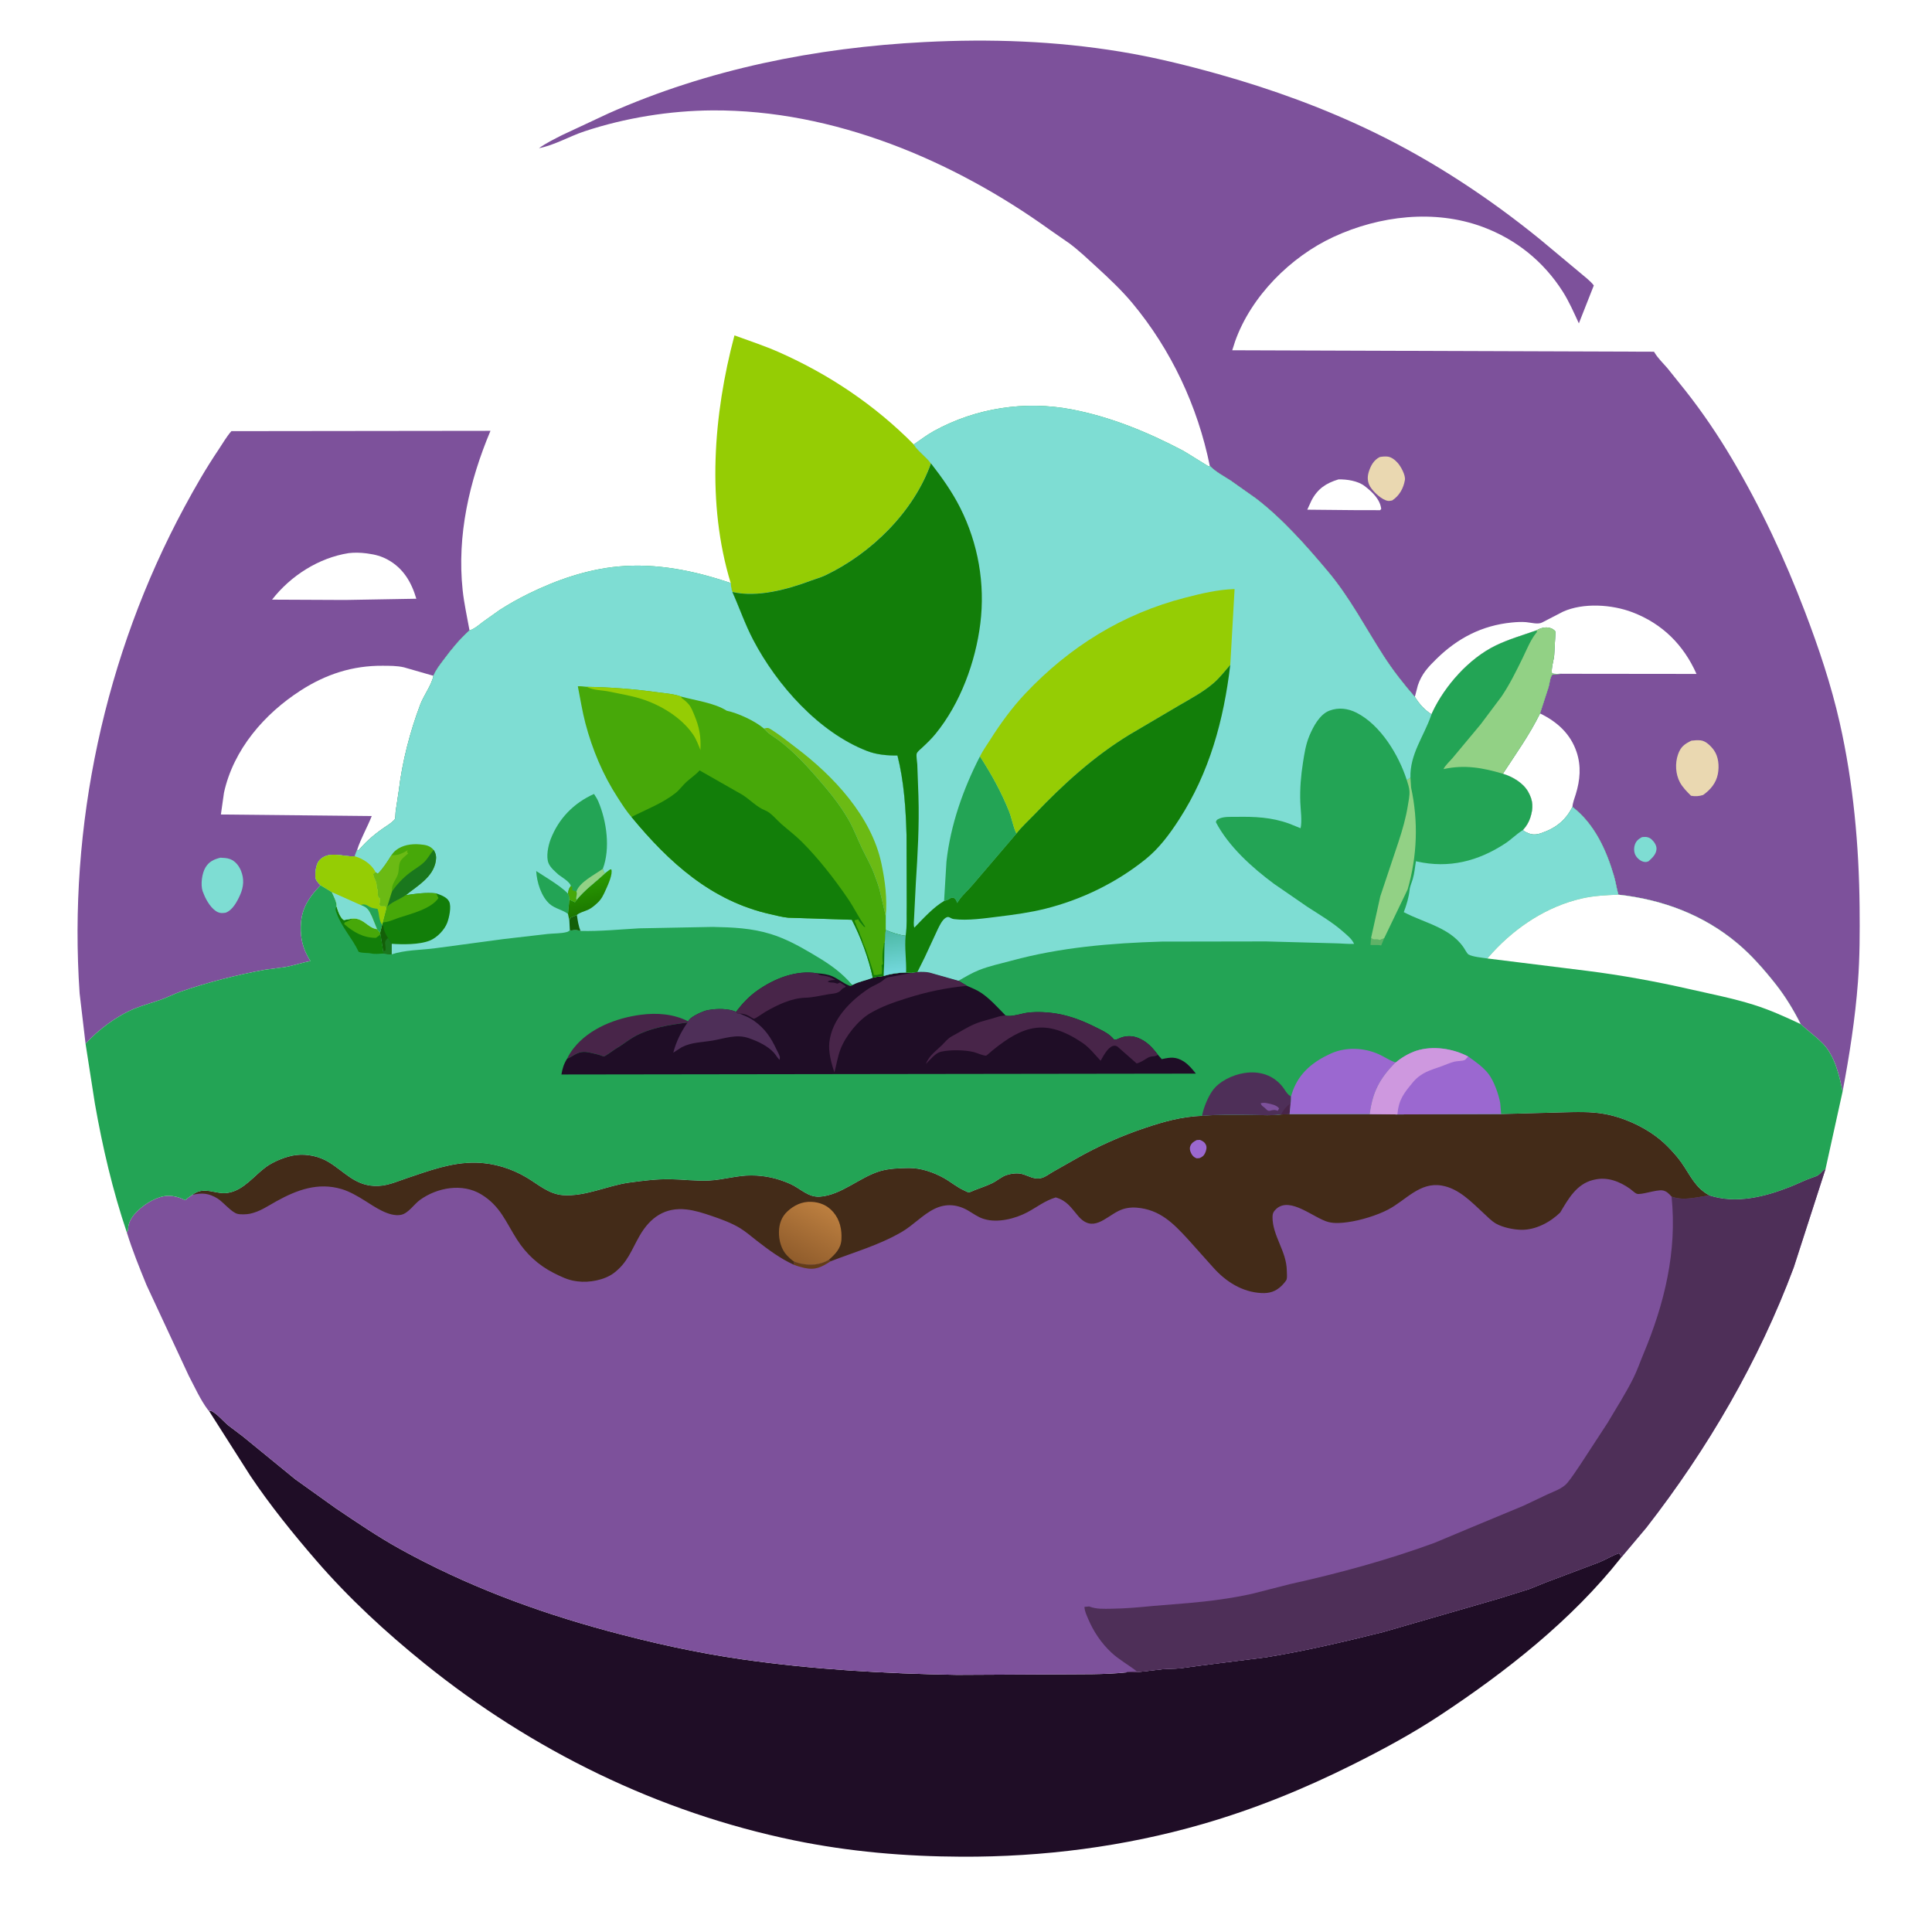
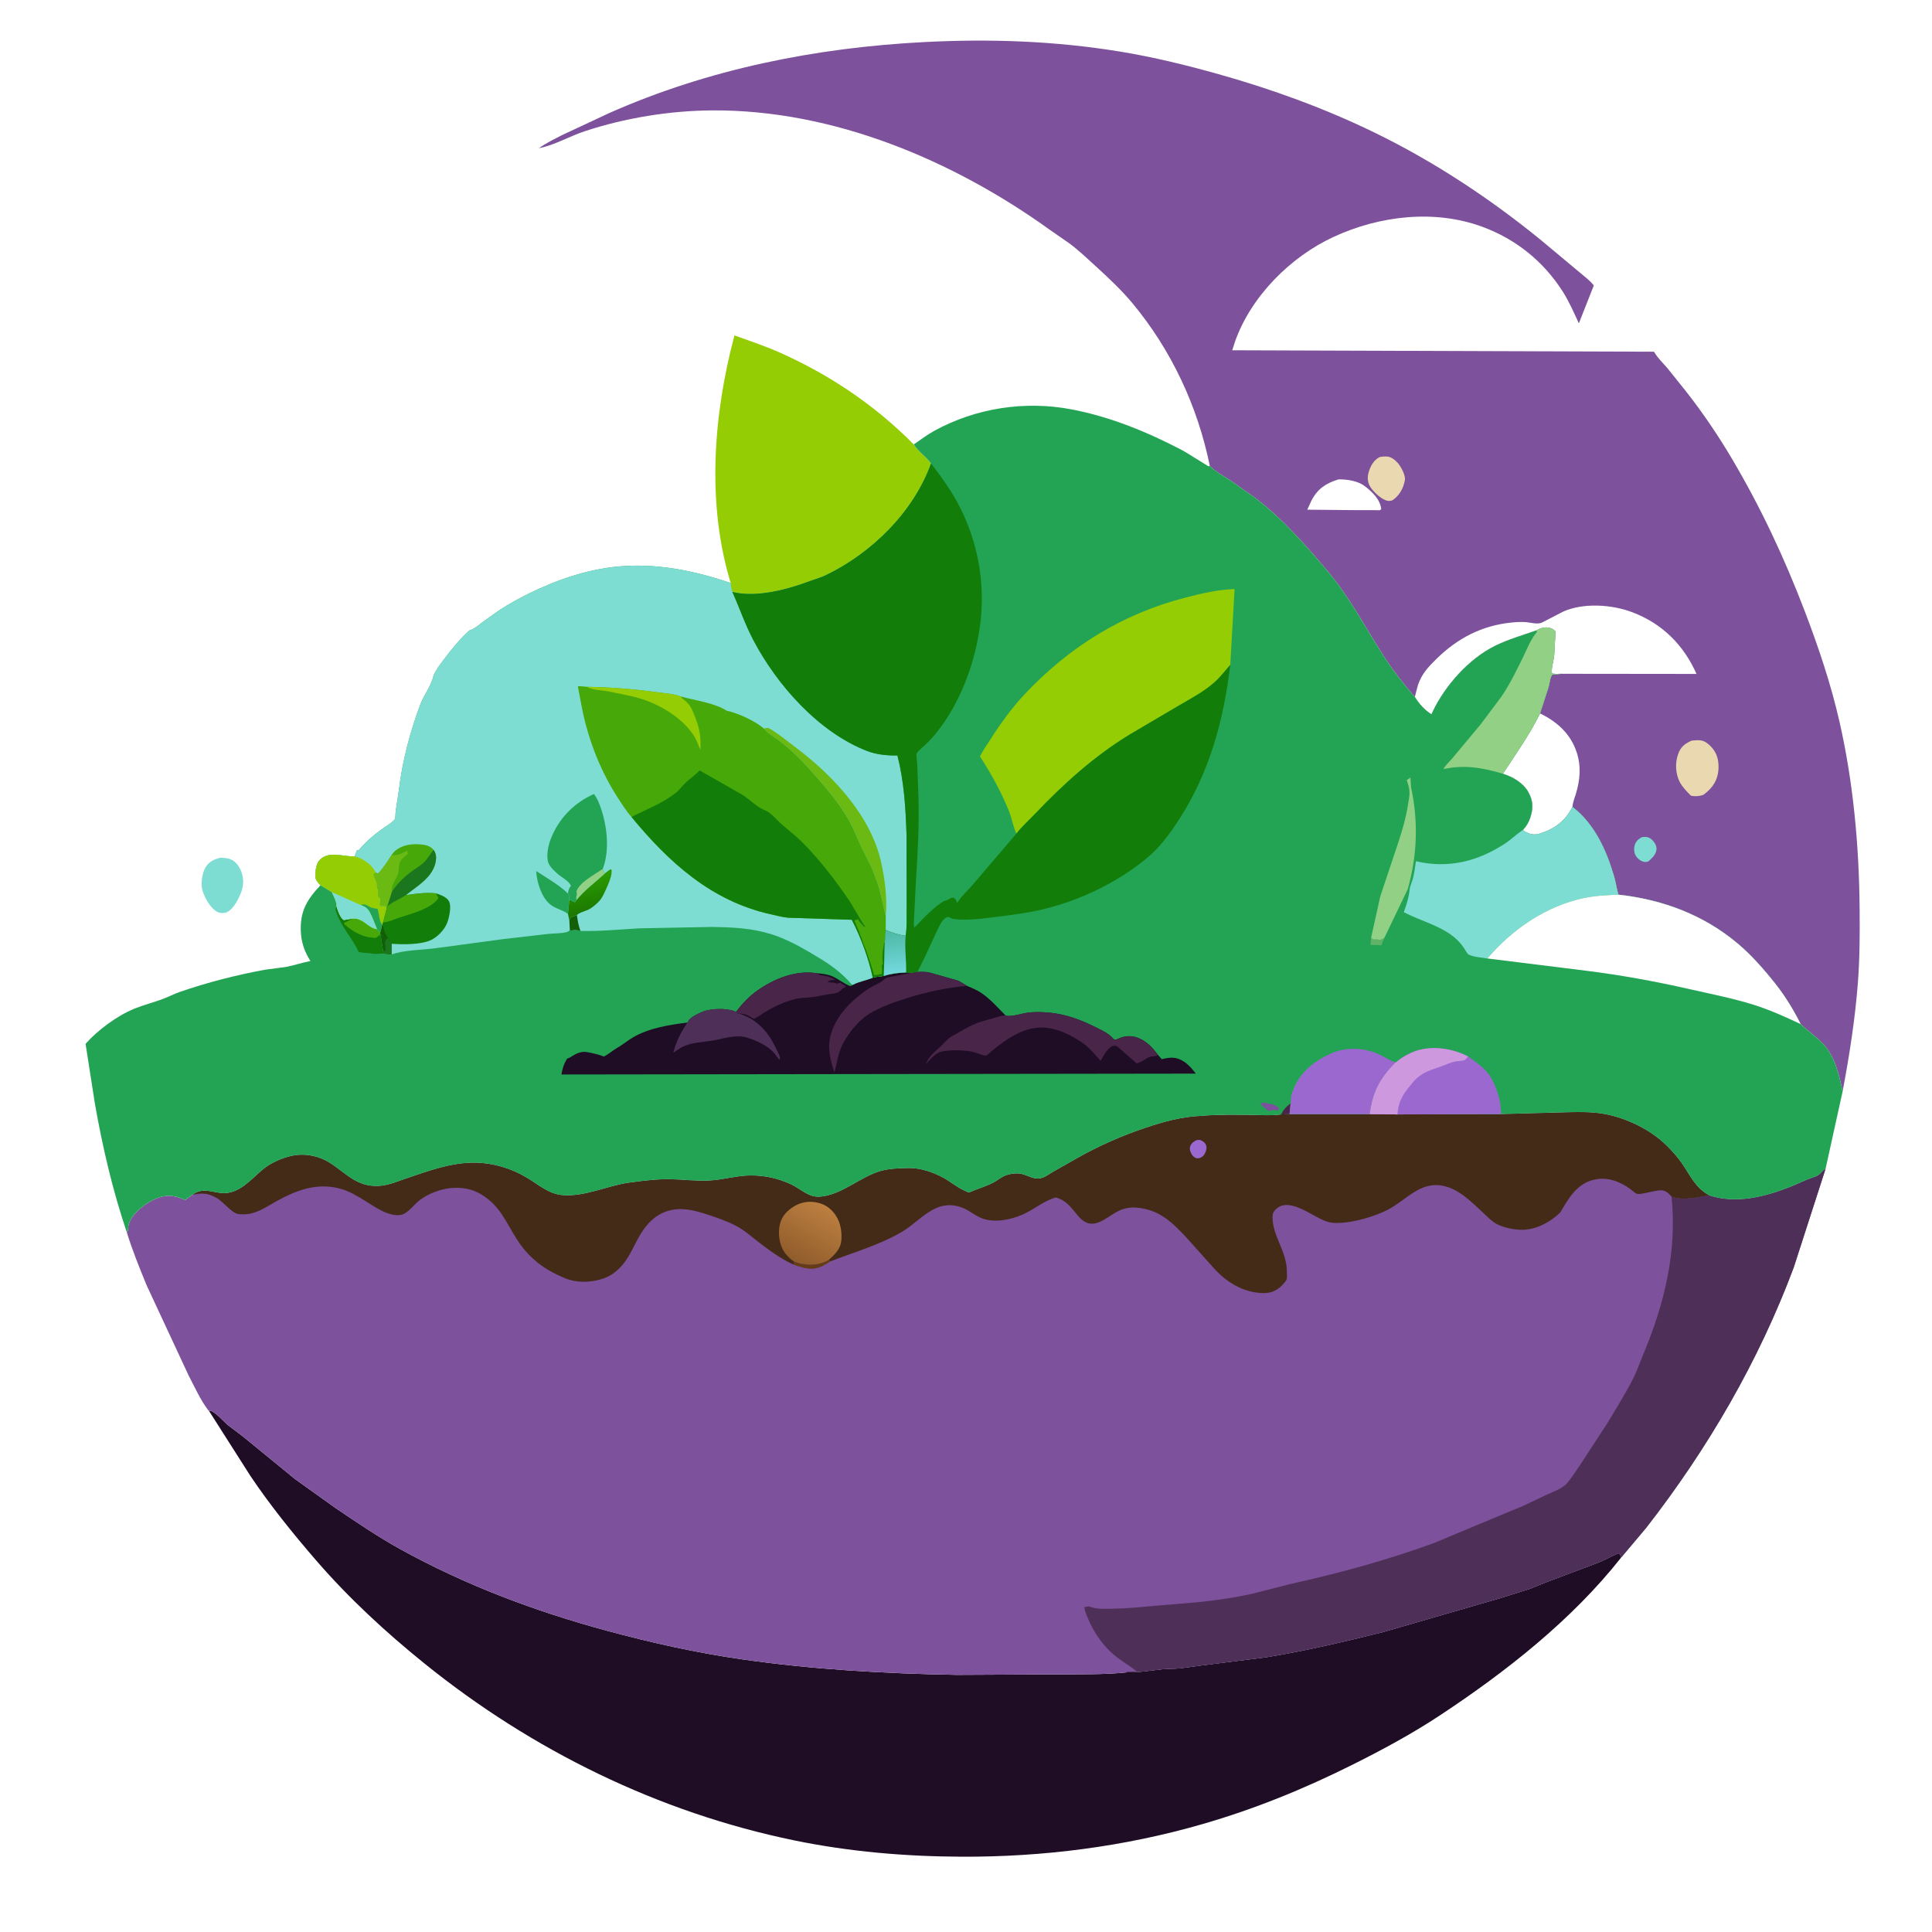
<svg xmlns="http://www.w3.org/2000/svg" width="512" height="512">
  <rect width="100%" height="100%" fill="#333333" stroke="none" />
  <path fill="white" transform="scale(0.5 0.5)" d="M-0 -0L1024 0L1024 1024L-0 1024L0 -0Z" />
  <path fill="#95CD04" transform="scale(0.5 0.5)" d="M387.281 309.015C374.435 266.883 378.096 219.777 389.278 177.764C397.203 180.675 405.107 183.234 412.851 186.664C439.582 198.502 463.77 214.765 484.312 235.559C486.616 239.302 490.751 241.965 493.442 245.618C484.265 271.365 461.82 293.302 437.5 304.935C435.014 306.124 432.351 306.809 429.784 307.776C417.591 312.37 401.217 316.884 388.171 313.74C387.497 312.297 387.465 310.583 387.281 309.015Z" />
-   <path fill="#7D519B" transform="scale(0.5 0.5)" d="M45.353 553.23L42.2 526.5C36.107 437.664 55.457 347.27 97.669 268.887C103.348 258.341 109.125 248.276 115.827 238.335C118.076 234.998 119.97 231.558 122.642 228.512L259.959 228.348C248.743 255.027 242.137 283.724 245.213 312.768C245.965 319.871 247.595 327.067 248.852 334.108C243.619 338.853 239.465 343.892 235.274 349.541C233.268 352.244 230.978 355.041 229.747 358.194C228.725 363.191 224.615 368.528 222.758 373.433C217.344 387.734 213.204 403.72 211.399 418.891L209.693 430.213C209.566 431.183 209.668 433.375 209.307 434.094C208.849 435.006 206.567 436.689 205.663 437.285C199.419 441.406 194.936 445.011 190.008 450.739L189.28 450.478C188.843 451.585 188.333 452.691 188.056 453.849L187.283 453.881C181.447 454.055 174.255 450.785 169.36 455.9C167.54 457.804 167.082 461.934 167.137 464.5C167.18 466.465 168.571 467.885 169.879 469.199C162.827 476.647 159.073 482.721 159.422 493.417C159.614 499.293 161.373 504.473 164.538 509.357C160.052 510.221 155.713 511.755 151.25 512.551L140.604 513.949C125.503 516.696 109.853 520.708 95.354 525.718C92.216 526.802 89.303 528.366 86.197 529.517C81.248 531.351 76.082 532.637 71.198 534.627C62.158 538.31 51.8 545.947 45.353 553.23Z" />
  <path fill="#7EDDD3" transform="scale(0.5 0.5)" d="M116.825 454.593C118.491 454.671 120.372 454.734 121.944 455.334C124.713 456.391 126.636 458.846 127.728 461.525C129.474 465.81 129.165 470.005 127.311 474.206C125.769 477.702 123.363 482.362 119.611 483.75C118.158 483.958 116.892 484.108 115.5 483.483C112.188 481.995 109.462 477.46 108.156 474.24L107.866 473.503L107.37 472.262C106.258 468.785 107.041 462.91 108.875 459.818C110.759 456.64 113.379 455.463 116.825 454.593Z" />
  <path fill="white" transform="scale(0.5 0.5)" d="M184.83 293.161C187.772 292.808 191.168 292.891 194.104 293.275L195 293.401C198.81 293.916 202.085 294.761 205.481 296.623C213.726 301.146 218.092 308.558 220.661 317.343L182.908 318L144.198 317.823C154.014 305.192 168.916 295.655 184.83 293.161Z" />
  <path fill="white" transform="scale(0.5 0.5)" d="M189.28 450.478C191.364 444.11 194.607 438.684 197.028 432.519L117.075 431.7L118.711 420.176C123.72 397.235 140.14 378.296 159.521 365.865C172.812 357.34 186.876 352.752 202.798 352.866C206.506 352.892 210.402 352.846 214.026 353.677L229.747 358.194C228.725 363.191 224.615 368.528 222.758 373.433C217.344 387.734 213.204 403.72 211.399 418.891L209.693 430.213C209.566 431.183 209.668 433.375 209.307 434.094C208.849 435.006 206.567 436.689 205.663 437.285C199.419 441.406 194.936 445.011 190.008 450.739L189.28 450.478Z" />
  <path fill="#1F0D26" transform="scale(0.5 0.5)" d="M110.666 747.642C111.132 747.725 111.635 747.691 112.065 747.889C115.029 749.258 118.425 753.366 121 755.486L128.692 761.307L156.5 784.033L177.775 799.241C188.965 806.786 200.177 814.438 212 820.981C246.814 840.247 283.468 853.976 321.776 864.345C345.289 870.71 369.369 876.056 393.5 879.511C431.059 884.889 469.237 887.06 507.136 887.716L560.627 887.449C572.713 887.305 585.138 887.686 597.156 886.374C603.818 886.487 609.524 885.419 616.073 884.731C619.182 884.405 622.333 884.534 625.453 884.251L637.003 882.688L670.859 878.42C691.811 875.042 712.429 870.14 733 865.036L794.318 847.299L810.57 842.217L818.901 838.841L847.5 828.059C851.064 826.618 854.399 824.532 858 823.255L858.745 823.75L859.13 825.672C833.073 858.689 798.078 886.151 763.155 909.203C748.413 918.935 732.792 927.362 717.007 935.252C691.222 948.14 664.959 958.843 637.23 966.843C595.796 978.798 552.811 984.258 509.75 984.091C479.926 983.975 450.136 981.458 420.895 975.427C348.983 960.594 282.068 927.76 225.051 881.75C204.444 865.122 184.926 847.12 167.586 827.068C155.333 812.899 143.047 797.697 132.621 782.114L110.666 747.642Z" />
  <path fill="#7D519B" transform="scale(0.5 0.5)" d="M641.224 246.923C634.783 215.319 620.795 185.396 600.11 160.582C594.506 153.86 587.845 147.595 581.403 141.688C576.762 137.432 571.945 132.863 566.914 129.079L556.514 121.859C505.149 84.903 441.72 58.158 377.687 58.512C355.045 58.637 331.253 62.476 309.773 69.608C301.735 72.278 293.947 76.934 285.653 78.547C289.501 75.779 293.793 73.723 298 71.565L322.697 60.017C375.472 36.585 432.425 25.254 489.897 22.298C524.935 20.496 559.183 21.694 593.847 27.375C611.42 30.254 628.729 34.512 645.843 39.309C674.128 47.236 702.18 57.438 728.614 70.308C759.918 85.55 789.414 105.018 816.384 126.962L836.927 144.104C839.467 146.335 842.728 148.62 844.752 151.293L836.83 171.39C834.207 165.717 831.643 159.809 828.285 154.53C818.125 138.564 803.515 126.821 785.866 120.272C760.384 110.816 731.136 114.314 706.809 125.568C683.999 136.12 663.085 157.062 654.616 180.96L653.969 183L653.11 185.648L876.662 186.414L876.944 186.895C878.838 189.992 881.462 192.449 883.809 195.19L893.368 207.117C902.347 218.498 910.66 230.783 918.041 243.268C933.419 269.275 945.865 295.962 956.631 324.149C963.973 343.371 970.558 363.003 975.101 383.106C982.303 414.975 985.33 448.243 985.627 480.856C985.748 494.099 985.746 507.254 984.75 520.478C983.293 539.829 980.223 559.479 976.608 578.543C974.946 570.084 972.392 559.546 966.22 553.186C962.633 549.49 958.194 546.327 954.393 542.806C950.656 535.34 946.15 527.952 940.957 521.401C934.985 513.87 928.323 506.247 920.955 500.058C902.78 484.792 881.109 476.78 857.767 474.192C856.851 470.963 856.393 467.617 855.446 464.37C851.418 450.56 845.077 436.613 833.434 427.693C829.758 434.969 824.428 439.064 816.689 441.659C813.705 442.66 811.664 442.544 808.808 441.058C807.766 440.516 808.073 440.688 807.148 439.977C808.963 438.04 810.322 435.795 811.125 433.266C812.733 428.199 812.636 424.456 810.006 419.737C807.325 414.927 801.718 411.692 796.557 410.095C803.409 399.573 810.701 389.438 816.242 378.128L820.773 364.143C821.358 362.098 821.484 359.215 822.75 357.562L827.729 357.119C826.04 357.146 824.213 357.312 822.56 356.964C822.095 354.114 823.427 350.357 823.737 347.437L824.447 334.75C823.558 333.652 822.613 333.107 821.25 332.764C818.791 332.145 816.277 333.026 814.12 334.191C806.956 336.684 799.373 338.895 792.559 342.23C778.549 349.085 765.846 363.417 759.225 377.426L758.72 378.601C754.938 376.201 752.254 373.147 749.894 369.388C743.86 362.475 738.273 355.32 733.295 347.602C723.696 332.718 715.437 316.747 704.014 303.129C692.576 289.494 679.773 274.978 665.623 264.151L652.249 254.702C648.649 252.376 644.645 250.297 641.573 247.276L641.224 246.923Z" />
  <path fill="#7EDDD3" transform="scale(0.5 0.5)" d="M870.158 443.75L870.659 443.644C872.544 443.447 873.992 443.663 875.437 444.955C876.766 446.142 878.086 448.153 877.984 450C877.829 452.834 875.695 454.726 873.75 456.504C873.025 456.804 872.563 456.924 871.75 456.851C869.869 456.68 868.136 455.259 867.121 453.75C866.072 452.191 865.897 449.914 866.386 448.132C866.998 445.899 868.22 444.844 870.158 443.75Z" />
  <path fill="#EAD8B1" transform="scale(0.5 0.5)" d="M731.265 242.25C732.546 241.985 733.943 241.894 735.25 241.984C737.436 242.135 739.487 243.847 740.874 245.413C742.466 247.209 745.059 251.892 744.626 254.421C743.864 258.861 741.68 262.762 737.883 265.25C737.271 265.354 736.39 265.563 735.75 265.488C732.507 265.106 727.883 260.672 726.25 257.991C724.779 255.575 724.623 252.907 725.435 250.232C726.445 246.909 728.098 243.852 731.265 242.25Z" />
  <path fill="white" transform="scale(0.5 0.5)" d="M709.389 254.099C713.806 253.976 719.656 254.852 723.25 257.592C727.186 260.592 731.503 264.626 732.074 269.75L731.5 270.41L717.074 270.376L692.886 270.143L695.126 265.25C698.425 259.001 702.783 256.124 709.389 254.099Z" />
  <path fill="#EAD8B1" transform="scale(0.5 0.5)" d="M896.503 392.563C898.119 392.367 899.777 392.245 901.402 392.411C904.124 392.688 906.903 395.491 908.408 397.61C910.889 401.101 911.299 406.105 910.5 410.25C909.578 415.038 906.553 418.629 902.683 421.359C900.557 422.043 898.431 422.197 896.25 421.755C894.126 419.605 891.858 417.37 890.411 414.692C888.042 410.306 887.75 404.561 889.374 399.891C890.784 395.837 892.771 394.358 896.503 392.563Z" />
  <path fill="white" transform="scale(0.5 0.5)" d="M816.242 378.128C825.25 382.511 832.374 388.835 835.643 398.625C838.141 406.109 837.469 413.534 835.198 420.922C834.534 423.084 833.561 425.426 833.434 427.693C829.758 434.969 824.428 439.064 816.689 441.659C813.705 442.66 811.664 442.544 808.808 441.058C807.766 440.516 808.073 440.688 807.148 439.977C808.963 438.04 810.322 435.795 811.125 433.266C812.733 428.199 812.636 424.456 810.006 419.737C807.325 414.927 801.718 411.692 796.557 410.095C803.409 399.573 810.701 389.438 816.242 378.128Z" />
  <path fill="white" transform="scale(0.5 0.5)" d="M749.894 369.388L751.493 363.25C753.523 357.177 756.922 353.585 761.347 349.241C772.547 338.243 785.489 331.482 801.313 329.94C803.845 329.694 806.328 329.542 808.866 329.755C811.277 329.957 815.215 331.105 817.376 329.92L828.414 324.214C839.154 319.361 854.345 320.359 865.25 324.53C881.091 330.589 892.318 341.774 899.181 357.196L827.729 357.119C826.04 357.146 824.213 357.312 822.56 356.964C822.095 354.114 823.427 350.357 823.737 347.437L824.447 334.75C823.558 333.652 822.613 333.107 821.25 332.764C818.791 332.145 816.277 333.026 814.12 334.191C806.956 336.684 799.373 338.895 792.559 342.23C778.549 349.085 765.846 363.417 759.225 377.426L758.72 378.601C754.938 376.201 752.254 373.147 749.894 369.388Z" />
  <path fill="#7D519B" transform="scale(0.5 0.5)" d="M795.629 590.475L827.486 589.603C835.19 589.404 843.398 589.068 850.984 590.535C862.301 592.722 874.884 598.821 883.1 606.929C885.941 609.733 888.841 612.871 891.143 616.14C895.87 622.853 898.342 629.46 906.001 633.604C920.326 638.251 935.515 634.326 949 628.994C953.044 627.396 956.858 625.399 961 624.018C962.75 623.435 963.71 623.109 965.021 621.731C965.671 621.047 966.199 620.405 967.002 619.891L967.578 619.538L950.72 671.759C932.134 721.503 905.157 767.839 872.564 809.715L859.13 825.672L858.745 823.75L858 823.255C854.399 824.532 851.064 826.618 847.5 828.059L818.901 838.841L810.57 842.217L794.318 847.299L733 865.036C712.429 870.14 691.811 875.042 670.859 878.42L637.003 882.688L625.453 884.251C622.333 884.534 619.182 884.405 616.073 884.731C609.524 885.419 603.818 886.487 597.156 886.374C585.138 887.686 572.713 887.305 560.627 887.449L507.136 887.716C469.237 887.06 431.059 884.889 393.5 879.511C369.369 876.056 345.289 870.71 321.776 864.345C283.468 853.976 246.814 840.247 212 820.981C200.177 814.438 188.965 806.786 177.775 799.241L156.5 784.033L128.692 761.307L121 755.486C118.425 753.366 115.029 749.258 112.065 747.889C111.635 747.691 111.132 747.725 110.666 747.642L110.424 747.532C106.248 742.059 103.23 735.214 100.013 729.113L77.676 681.148C73.867 671.829 70.181 662.796 67.21 653.166C67.621 652.668 67.803 652.342 67.865 651.69L67.967 650.433C68.485 645.962 72.012 642.368 75.363 639.697C79.529 636.375 85.574 633.198 91.028 633.893L91.75 633.997C94.144 634.324 96.047 635.142 98.224 636.124C99.341 634.998 100.657 634.201 101.965 633.314C108.349 628.352 114.361 633.408 120.949 632.227L121.5 632.111C129.42 630.537 134.778 623.08 141.016 618.53C145.09 615.557 151.927 612.792 157.026 612.202C162.822 611.532 169.243 612.906 174.255 615.97C182.538 621.033 187.847 628.044 198.25 628.578C204.664 628.908 209.462 626.562 215.36 624.579C227.456 620.51 239.389 615.98 252.298 616.255C261.787 616.457 271.128 619.334 279.277 624.213C285.335 627.84 290.921 632.935 298.344 633.469C310.232 634.323 321.918 628.39 333.602 626.804C340.804 625.826 348.041 624.897 355.318 625.015C362.171 625.126 369.096 626.071 375.938 625.71C383.498 625.312 390.702 622.984 398.193 623.014C405.543 623.043 412.195 624.544 418.885 627.532C424.273 629.938 428.341 634.757 434.65 634.271C445.997 633.398 455.66 623.97 466.431 620.74C471.06 619.352 476.837 619.147 481.671 619.089C487.978 619.013 494.699 621.308 500.184 624.356C503.945 626.445 507.183 629.28 511.147 631.037C511.574 631.227 513.049 632.004 513.434 632.003C514.074 632.002 515.913 631.075 516.595 630.817C519.704 629.641 523.018 628.527 526 627.068C528.537 625.826 530.829 623.681 533.513 622.814C535.885 622.047 539.233 621.613 541.678 622.264C545.361 623.246 548.104 625.436 552.143 624.348C554.178 623.8 556.209 622.171 558.052 621.123L570.602 614.013C582.002 607.525 594.349 602.042 606.767 597.881C617.243 594.37 625.972 591.941 637.102 591.406C646.08 590.646 655.227 590.868 664.231 590.957C669.093 591.005 674.176 591.375 678.994 590.691L683.494 590.501L725.981 590.507L740.676 590.669L795.629 590.475Z" />
  <path fill="#643D18" transform="scale(0.5 0.5)" d="M420.901 668.669L421.414 668.849L422.241 669.115L423.922 669.629C429.213 670.845 434.707 670.563 439.381 667.667L440.212 668.524C435.362 671.648 432.173 673.341 426.283 672.02C424.384 671.593 422.436 671.04 420.639 670.294L420.901 668.669Z" />
  <path fill="#4E2F58" transform="scale(0.5 0.5)" d="M967.578 619.538L950.72 671.759C932.134 721.503 905.157 767.839 872.564 809.715L859.13 825.672L858.745 823.75L858 823.255C854.399 824.532 851.064 826.618 847.5 828.059L818.901 838.841L810.57 842.217L794.318 847.299L733 865.036C712.429 870.14 691.811 875.042 670.859 878.42L637.003 882.688L625.453 884.251C622.333 884.534 619.182 884.405 616.073 884.731C609.524 885.419 603.818 886.487 597.156 886.374L597.413 886.079L602.488 885.796C598.131 882.435 593.056 879.63 589.053 875.897C583.708 870.911 579.574 864.75 576.74 858.03C575.881 855.991 574.856 853.915 574.781 851.677L577.281 851.456C581.065 852.961 585.091 852.705 589.086 852.657C596.767 852.564 603.991 851.888 611.613 851.147L629.631 849.68C640.789 848.73 652.64 847.191 663.574 844.752L683.75 839.604C709.653 833.864 735.312 826.899 760.251 817.766L781.091 809.041L807.5 798.069L820.04 792.112C823.602 790.467 828.236 788.976 830.77 785.906C833.267 782.882 835.331 779.542 837.572 776.331L852.131 754.023C856.708 746.216 861.677 738.547 865.714 730.428C867.77 726.293 869.225 721.994 871.003 717.75C882.173 691.076 888.963 663.345 885.957 634.228C892.477 636.622 899.275 634.447 906.001 633.604C920.326 638.251 935.515 634.326 949 628.994C953.044 627.396 956.858 625.399 961 624.018C962.75 623.435 963.71 623.109 965.021 621.731C965.671 621.047 966.199 620.405 967.002 619.891L967.578 619.538Z" />
  <path fill="#432B18" transform="scale(0.5 0.5)" d="M795.629 590.475L827.486 589.603C835.19 589.404 843.398 589.068 850.984 590.535C862.301 592.722 874.884 598.821 883.1 606.929C885.941 609.733 888.841 612.871 891.143 616.14C895.87 622.853 898.342 629.46 906.001 633.604C899.275 634.447 892.477 636.622 885.957 634.228C884.635 632.689 883.183 631.195 881.062 630.928C877.681 630.503 869.645 633.524 867.479 632.698C866.482 632.318 864.918 630.767 863.981 630.105C858.44 626.189 851.922 623.625 845.063 625.25L844.347 625.415C835.586 627.571 831.194 635.502 826.948 642.647C821.649 647.831 813.853 651.973 806.25 651.818C802.105 651.733 796.568 650.581 793.012 648.594C790.52 647.202 788.349 644.869 786.26 642.945C779.831 637.025 773.206 629.93 764.166 628.376C752.487 626.368 745.125 636.169 735.791 641.063C729.788 644.212 721.165 646.821 714.408 647.758C711.136 648.213 707.475 648.531 704.25 647.745C696.557 645.869 683.856 633.876 676.395 640.792C675.022 642.064 674.462 643.146 674.457 645.039C674.429 655.072 681.892 663.091 682.035 673.439C682.053 674.69 682.274 676.843 681.972 678.01C681.745 678.887 679.963 680.823 679.291 681.478C676.17 684.521 672.889 685.564 668.58 685.344C658.413 684.826 649.749 679.346 643.045 671.805L629.6 656.778C621.771 648.261 614.687 641.074 602.481 640.084C599.209 639.819 595.93 640.307 592.972 641.76C585.674 645.346 579.14 653.526 571.448 644.5C567.659 640.054 565.545 636.394 559.568 634.66C553.73 636.423 549.745 639.731 544.5 642.533C538.184 645.907 528.775 648.284 521.75 646.151L521.122 645.964C518.308 645.059 515.815 643.207 513.287 641.715C507.626 638.373 501.56 637.72 495.454 640.639C489.19 643.634 483.937 649.507 477.823 653.036C465.691 660.039 453.114 663.523 440.212 668.524L439.381 667.667C434.707 670.563 429.213 670.845 423.922 669.629L422.241 669.115L421.414 668.849L420.901 668.669L420.639 670.294C413.515 667.023 407.48 662.514 401.297 657.75C398.316 655.453 395.482 652.914 392.263 650.95C387.746 648.195 382.203 646.167 377.206 644.475C372.869 643.007 368.399 641.546 363.83 641.036C352.46 639.768 344.653 645.258 339.091 654.842C334.679 662.444 332.731 669.154 325.335 674.745C320.423 678.458 312.225 679.966 306.188 679.16L305.25 679.031C301.092 678.512 297.125 676.549 293.402 674.664C285.455 670.642 278.858 664.572 274.057 657.044C268.031 647.596 265.169 639.18 255.04 633.03C245.08 626.984 231.755 629.37 222.587 635.984C219.466 638.236 216.395 643.158 212.5 643.894C206.212 645.082 198.571 639.633 193.459 636.428C189.709 634.076 185.314 631.497 181.07 630.238C168.521 626.514 157.314 630.686 146.4 636.749C141.762 639.326 137.754 642.192 132.451 643.307C130.765 643.662 127.622 643.784 125.943 643.385C122.664 642.606 118.384 637.127 115.282 635.22C110.765 632.442 106.937 632.064 101.965 633.314C108.349 628.352 114.361 633.408 120.949 632.227L121.5 632.111C129.42 630.537 134.778 623.08 141.016 618.53C145.09 615.557 151.927 612.792 157.026 612.202C162.822 611.532 169.243 612.906 174.255 615.97C182.538 621.033 187.847 628.044 198.25 628.578C204.664 628.908 209.462 626.562 215.36 624.579C227.456 620.51 239.389 615.98 252.298 616.255C261.787 616.457 271.128 619.334 279.277 624.213C285.335 627.84 290.921 632.935 298.344 633.469C310.232 634.323 321.918 628.39 333.602 626.804C340.804 625.826 348.041 624.897 355.318 625.015C362.171 625.126 369.096 626.071 375.938 625.71C383.498 625.312 390.702 622.984 398.193 623.014C405.543 623.043 412.195 624.544 418.885 627.532C424.273 629.938 428.341 634.757 434.65 634.271C445.997 633.398 455.66 623.97 466.431 620.74C471.06 619.352 476.837 619.147 481.671 619.089C487.978 619.013 494.699 621.308 500.184 624.356C503.945 626.445 507.183 629.28 511.147 631.037C511.574 631.227 513.049 632.004 513.434 632.003C514.074 632.002 515.913 631.075 516.595 630.817C519.704 629.641 523.018 628.527 526 627.068C528.537 625.826 530.829 623.681 533.513 622.814C535.885 622.047 539.233 621.613 541.678 622.264C545.361 623.246 548.104 625.436 552.143 624.348C554.178 623.8 556.209 622.171 558.052 621.123L570.602 614.013C582.002 607.525 594.349 602.042 606.767 597.881C617.243 594.37 625.972 591.941 637.102 591.406C646.08 590.646 655.227 590.868 664.231 590.957C669.093 591.005 674.176 591.375 678.994 590.691L683.494 590.501L725.981 590.507L740.676 590.669L795.629 590.475Z" />
  <path fill="#9B68D0" transform="scale(0.5 0.5)" d="M634.316 604.25L636.001 604.166C637.424 604.723 638.532 605.387 639.182 606.858C639.778 608.204 639.323 609.796 638.75 611.087C638.076 612.608 637.229 613.198 635.75 613.845L634.25 613.944C632.826 613.442 631.945 612.546 631.303 611.182C630.718 609.938 630.404 608.818 630.866 607.502C631.454 605.823 632.799 604.981 634.316 604.25Z" />
  <defs>
    <linearGradient id="gradient_0" gradientUnits="userSpaceOnUse" x1="421.265" y1="667.65" x2="437.071" y2="639.757">
      <stop offset="0" stop-color="#915D2C" />
      <stop offset="1" stop-color="#BB7E3F" />
    </linearGradient>
  </defs>
  <path fill="url(#gradient_0)" transform="scale(0.5 0.5)" d="M420.901 668.669C419.52 667.837 418.226 666.565 417.107 665.4C414.029 662.192 412.727 657.103 412.86 652.761C412.987 648.626 414.233 644.991 417.304 642.105C420.823 638.799 425.089 636.784 430 637C434.647 637.206 438.553 638.858 441.62 642.406C445.171 646.515 446.28 651.717 445.971 657.01C445.697 661.723 442.708 664.717 439.381 667.667C434.707 670.563 429.213 670.845 423.922 669.629L422.241 669.115L421.414 668.849L420.901 668.669Z" />
  <path fill="#23A455" transform="scale(0.5 0.5)" d="M484.312 235.559C487.855 233.141 491.383 230.426 495.147 228.363C517.306 216.223 543.223 212.25 568.071 217.002C588.713 220.95 608.238 229.014 626.793 238.729C628.47 239.607 640.335 247.121 640.465 247.127C640.727 247.14 640.971 246.991 641.224 246.923L641.573 247.276C644.645 250.297 648.649 252.376 652.249 254.702L665.623 264.151C679.773 274.978 692.576 289.494 704.014 303.129C715.437 316.747 723.696 332.718 733.295 347.602C738.273 355.32 743.86 362.475 749.894 369.388C752.254 373.147 754.938 376.201 758.72 378.601L759.225 377.426C765.846 363.417 778.549 349.085 792.559 342.23C799.373 338.895 806.956 336.684 814.12 334.191C816.277 333.026 818.791 332.145 821.25 332.764C822.613 333.107 823.558 333.652 824.447 334.75L823.737 347.437C823.427 350.357 822.095 354.114 822.56 356.964C824.213 357.312 826.04 357.146 827.729 357.119L822.75 357.562C821.484 359.215 821.358 362.098 820.773 364.143L816.242 378.128C810.701 389.438 803.409 399.573 796.557 410.095C801.718 411.692 807.325 414.927 810.006 419.737C812.636 424.456 812.733 428.199 811.125 433.266C810.322 435.795 808.963 438.04 807.148 439.977C808.073 440.688 807.766 440.516 808.808 441.058C811.664 442.544 813.705 442.66 816.689 441.659C824.428 439.064 829.758 434.969 833.434 427.693C845.077 436.613 851.418 450.56 855.446 464.37C856.393 467.617 856.851 470.963 857.767 474.192C881.109 476.78 902.78 484.792 920.955 500.058C928.323 506.247 934.985 513.87 940.957 521.401C946.15 527.952 950.656 535.34 954.393 542.806C958.194 546.327 962.633 549.49 966.22 553.186C972.392 559.546 974.946 570.084 976.608 578.543L967.578 619.538L967.002 619.891C966.199 620.405 965.671 621.047 965.021 621.731C963.71 623.109 962.75 623.435 961 624.018C956.858 625.399 953.044 627.396 949 628.994C935.515 634.326 920.326 638.251 906.001 633.604C898.342 629.46 895.87 622.853 891.143 616.14C888.841 612.871 885.941 609.733 883.1 606.929C874.884 598.821 862.301 592.722 850.984 590.535C843.398 589.068 835.19 589.404 827.486 589.603L795.629 590.475L740.676 590.669L725.981 590.507L683.494 590.501L678.994 590.691C674.176 591.375 669.093 591.005 664.231 590.957C655.227 590.868 646.08 590.646 637.102 591.406C625.972 591.941 617.243 594.37 606.767 597.881C594.349 602.042 582.002 607.525 570.602 614.013L558.052 621.123C556.209 622.171 554.178 623.8 552.143 624.348C548.104 625.436 545.361 623.246 541.678 622.264C539.233 621.613 535.885 622.047 533.513 622.814C530.829 623.681 528.537 625.826 526 627.068C523.018 628.527 519.704 629.641 516.595 630.817C515.913 631.075 514.074 632.002 513.434 632.003C513.049 632.004 511.574 631.227 511.147 631.037C507.183 629.28 503.945 626.445 500.184 624.356C494.699 621.308 487.978 619.013 481.671 619.089C476.837 619.147 471.06 619.352 466.431 620.74C455.66 623.97 445.997 633.398 434.65 634.271C428.341 634.757 424.273 629.938 418.885 627.532C412.195 624.544 405.543 623.043 398.193 623.014C390.702 622.984 383.498 625.312 375.938 625.71C369.096 626.071 362.171 625.126 355.318 625.015C348.041 624.897 340.804 625.826 333.602 626.804C321.918 628.39 310.232 634.323 298.344 633.469C290.921 632.935 285.335 627.84 279.277 624.213C271.128 619.334 261.787 616.457 252.298 616.255C239.389 615.98 227.456 620.51 215.36 624.579C209.462 626.562 204.664 628.908 198.25 628.578C187.847 628.044 182.538 621.033 174.255 615.97C169.243 612.906 162.822 611.532 157.026 612.202C151.927 612.792 145.09 615.557 141.016 618.53C134.778 623.08 129.42 630.537 121.5 632.111L120.949 632.227C114.361 633.408 108.349 628.352 101.965 633.314C100.657 634.201 99.341 634.998 98.224 636.124C96.047 635.142 94.144 634.324 91.75 633.997L91.028 633.893C85.574 633.198 79.529 636.375 75.363 639.697C72.012 642.368 68.485 645.962 67.967 650.433L67.865 651.69C67.803 652.342 67.621 652.668 67.21 653.166C59.727 631.102 54.322 607.864 50.291 584.918L45.353 553.23C51.8 545.947 62.158 538.31 71.198 534.627C76.082 532.637 81.248 531.351 86.197 529.517C89.303 528.366 92.216 526.802 95.354 525.718C109.853 520.708 125.503 516.696 140.604 513.949L151.25 512.551C155.713 511.755 160.052 510.221 164.538 509.357C161.373 504.473 159.614 499.293 159.422 493.417C159.073 482.721 162.827 476.647 169.879 469.199C168.571 467.885 167.18 466.465 167.137 464.5C167.082 461.934 167.54 457.804 169.36 455.9C174.255 450.785 181.447 454.055 187.283 453.881L188.056 453.849C188.333 452.691 188.843 451.585 189.28 450.478L190.008 450.739C194.936 445.011 199.419 441.406 205.663 437.285C206.567 436.689 208.849 435.006 209.307 434.094C209.668 433.375 209.566 431.183 209.693 430.213L211.399 418.891C213.204 403.72 217.344 387.734 222.758 373.433C224.615 368.528 228.725 363.191 229.747 358.194C230.978 355.041 233.268 352.244 235.274 349.541C239.465 343.892 243.619 338.853 248.852 334.108C251.324 333.437 253.895 331.19 255.907 329.635L264.888 323.257C269.83 320.094 274.858 317.265 280.125 314.68C294.962 307.399 311.038 301.811 327.583 300.261C347.911 298.356 368.14 302.48 387.281 309.015C387.465 310.583 387.497 312.297 388.171 313.74C401.217 316.884 417.591 312.37 429.784 307.776C432.351 306.809 435.014 306.124 437.5 304.935C461.82 293.302 484.265 271.365 493.442 245.618C490.751 241.965 486.616 239.302 484.312 235.559Z" />
  <path fill="#5FB267" transform="scale(0.5 0.5)" d="M726.377 500.844L726.704 497.094C727.329 497.507 727.692 497.96 728.456 497.927C729.493 497.881 730.305 497.793 731.271 498.25L733.667 497.23L732.072 501.095C730.413 500.718 728.132 500.968 726.377 500.844Z" />
  <path fill="#127E09" transform="scale(0.5 0.5)" d="M203.22 505.392C201.179 505.478 198.831 505.795 196.836 505.37C194.65 504.905 192.157 505.29 190.096 504.487C186.772 497.361 181.009 491.369 178.432 484.005C177.846 482.332 177.581 482.015 178.362 480.362C179.058 482.579 180.201 486.397 182.25 487.633L186.54 486.899C192.546 486.205 194.896 491.885 199.851 492.474L201.47 494.419L201.686 495.039L203.127 504.106L203.22 505.392Z" />
  <path fill="#47A809" transform="scale(0.5 0.5)" d="M186.54 486.899C192.546 486.205 194.896 491.885 199.851 492.474L201.47 494.419L201.686 495.039C201.066 495.925 200.123 496.457 199.25 497.084C192.492 497.075 187.391 494.08 182.382 489.75L182.75 488.889C183.851 488.449 184.933 488.035 185.911 487.351L186.54 486.899Z" />
-   <path fill="#482549" transform="scale(0.5 0.5)" d="M300.627 561.045C301.541 559.079 302.727 557.231 304.073 555.532C312.477 544.926 326.739 539.512 339.75 537.83C348.233 536.734 357.091 537.388 364.747 541.342L364.371 541.979C354.949 543.133 344.17 544.839 335.826 549.653C332.544 551.547 329.71 553.966 326.37 555.857C325.411 556.4 320.476 560.175 319.922 559.944C317.412 558.898 314.847 558.388 312.206 557.812C308.033 556.901 305.775 558.199 302.295 560.338C301.753 560.671 301.237 560.872 300.627 561.045Z" />
  <path fill="#92D185" transform="scale(0.5 0.5)" d="M745.622 413.435L747.56 412.146L747.905 417.412C751.808 435.388 751.17 453.679 746.095 471.377L733.667 497.23L731.271 498.25C730.305 497.793 729.493 497.881 728.456 497.927C727.692 497.96 727.329 497.507 726.704 497.094L731.595 475.037L741.188 446.336C743.289 439.957 745.124 433.648 746.188 427.008C746.584 424.535 747.19 421.858 747.042 419.348C746.928 417.391 746.193 415.307 745.622 413.435Z" />
-   <path fill="#4E2F58" transform="scale(0.5 0.5)" d="M637.102 591.406C637.959 587.062 640.04 581.848 642.527 578.25C646.094 573.091 653.349 569.692 659.469 568.735C667.389 567.498 674.822 569.679 679.868 576.118C681 577.561 682.046 579.731 683.605 580.717L684.257 581.099C684.239 582.378 684.264 583.646 684.026 584.907L683.494 590.501L678.994 590.691C674.176 591.375 669.093 591.005 664.231 590.957C655.227 590.868 646.08 590.646 637.102 591.406Z" />
  <path fill="#482549" transform="scale(0.5 0.5)" d="M678.994 590.691C680.045 588.475 681.939 586.192 684.026 584.907L683.494 590.501L678.994 590.691Z" />
  <path fill="#7D519B" transform="scale(0.5 0.5)" d="M668.182 584.75C669.279 584.489 670.189 584.438 671.297 584.661C673.461 585.095 676.679 585.656 677.955 587.492L677.25 588.745C676.021 588.309 675.418 588.152 674.126 588.464L673 588.75C671.624 588.933 671.045 587.667 669.989 586.901C669.021 586.198 668.574 585.906 668.182 584.75Z" />
  <path fill="#9B68D0" transform="scale(0.5 0.5)" d="M684.257 581.099L685.26 578.026C688.851 568.412 696.126 562.641 705.17 558.49C713.228 554.792 722.901 555.181 730.919 558.829C733.742 560.114 736.237 561.881 739.173 562.942L739.639 563.103C731.309 571.67 727.596 578.495 725.981 590.507L683.494 590.501L684.026 584.907C684.264 583.646 684.239 582.378 684.257 581.099Z" />
  <path fill="#92D185" transform="scale(0.5 0.5)" d="M814.12 334.191C816.277 333.026 818.791 332.145 821.25 332.764C822.613 333.107 823.558 333.652 824.447 334.75L823.737 347.437C823.427 350.357 822.095 354.114 822.56 356.964C824.213 357.312 826.04 357.146 827.729 357.119L822.75 357.562C821.484 359.215 821.358 362.098 820.773 364.143L816.242 378.128C810.701 389.438 803.409 399.573 796.557 410.095C785.887 406.92 776.158 405.183 765.109 407.643C765.752 405.904 768.595 403.323 769.889 401.765L784.823 383.86L795.825 369.183C800.177 362.738 803.724 355.538 807.125 348.555C809.314 344.061 811.182 339.187 814.351 335.277L814.75 334.798L814.12 334.191Z" />
  <path fill="#9B68D0" transform="scale(0.5 0.5)" d="M739.898 563.045C742.689 560.611 746.986 558.142 750.503 556.982C759.301 554.08 770.123 555.706 778.169 559.985C781.909 562.551 786.216 565.645 788.987 569.266C791.852 573.009 794.358 580.093 795.166 584.758L795.629 590.475L740.676 590.669L725.981 590.507C727.596 578.495 731.309 571.67 739.639 563.103L739.898 563.045Z" />
  <path fill="#CE98DF" transform="scale(0.5 0.5)" d="M739.898 563.045C742.689 560.611 746.986 558.142 750.503 556.982C759.301 554.08 770.123 555.706 778.169 559.985C777.722 560.424 776.758 561.647 776.25 561.87C775.045 562.398 772.341 562.343 770.913 562.683C768.552 563.245 766.348 564.324 764.064 565.129C758.009 567.264 753.395 568.411 749.066 573.404C744.106 579.392 741.334 582.679 740.676 590.669L725.981 590.507C727.596 578.495 731.309 571.67 739.639 563.103L739.898 563.045Z" />
  <path fill="#7EDDD3" transform="scale(0.5 0.5)" d="M833.434 427.693C845.077 436.613 851.418 450.56 855.446 464.37C856.393 467.617 856.851 470.963 857.767 474.192C851.3 474.463 844.872 474.738 838.533 476.178C820.156 480.353 803.81 491.08 791.166 504.798L788.34 508.003C785.695 507.586 780.509 507.187 778.25 505.84C777.873 505.615 777.197 504.456 776.893 504.055C770.09 491.856 755.446 489.487 744.038 483.463C745.526 479.512 746.657 475.761 747.146 471.556L747.218 470.894C747.59 469.141 748.31 467.59 748.809 465.88C749.678 462.905 749.981 459.527 750.469 456.463L751.058 456.61C767.955 460.391 783.38 456.48 797.693 447.115C800.877 445.031 803.559 442.275 806.769 440.215L807.148 439.977C808.073 440.688 807.766 440.516 808.808 441.058C811.664 442.544 813.705 442.66 816.689 441.659C824.428 439.064 829.758 434.969 833.434 427.693Z" />
  <path fill="white" transform="scale(0.5 0.5)" d="M857.767 474.192C881.109 476.78 902.78 484.792 920.955 500.058C928.323 506.247 934.985 513.87 940.957 521.401C946.15 527.952 950.656 535.34 954.393 542.806C946.31 538.985 938.042 535.238 929.5 532.561C918.398 529.082 907.102 526.9 895.78 524.322C877.775 520.223 859.342 516.843 841.012 514.548L788.34 508.003L791.166 504.798C803.81 491.08 820.156 480.353 838.533 476.178C844.872 474.738 851.3 474.463 857.767 474.192Z" />
  <path fill="#1F0D26" transform="scale(0.5 0.5)" d="M486.256 515.173C488.518 515.043 490.5 515.013 492.736 515.487L508.034 519.831L512.561 522.528C515.127 523.656 517.85 524.732 520.174 526.315C524.939 529.562 528.939 534.139 532.972 538.228C535.597 539.253 541.817 537.048 544.926 536.705C549.852 536.162 555.644 536.457 560.5 537.331C568.089 538.698 574.487 541.311 581.365 544.777C584.898 546.557 587.922 547.897 590.5 551.039C591.66 551.132 592.219 550.789 593.25 550.33C596.438 548.911 599.995 548.817 603.268 550.144C607.922 552.032 610.765 555.161 613.711 559.074L615.75 561.368C620.37 560.343 623.26 559.982 627.411 562.593C629.835 564.117 632.082 566.786 633.836 569.04L297.567 569.499C298.141 566.204 298.827 563.893 300.627 561.045C301.237 560.872 301.753 560.671 302.295 560.338C305.775 558.199 308.033 556.901 312.206 557.812C314.847 558.388 317.412 558.898 319.922 559.944C320.476 560.175 325.411 556.4 326.37 555.857C329.71 553.966 332.544 551.547 335.826 549.653C344.17 544.839 354.949 543.133 364.371 541.979L364.747 541.342L365.262 540.487C366.906 538.537 372.603 535.881 375.052 535.423L375.75 535.307C380.034 534.539 386.092 534.508 390.118 536.279C393.44 531.981 396.823 528.277 401.264 525.12C410.285 518.709 421.935 514.003 433.154 515.869C436.002 516.082 438.642 516.341 441.295 517.522C444.303 518.861 447.04 521.146 450 522.376C450.988 522.786 451.124 522.622 451.948 522.013C455.23 520.2 459.115 519.696 462.59 518.202C464.511 517.674 466.457 517.5 468.431 517.287C472.506 515.991 476.016 515.584 480.253 515.429L482.961 515.636L486.256 515.173Z" />
  <path fill="#482549" transform="scale(0.5 0.5)" d="M390.118 536.279C393.44 531.981 396.823 528.277 401.264 525.12C410.285 518.709 421.935 514.003 433.154 515.869L433.469 516.171C434.417 516.916 435.644 517.021 436.799 517.16C438.845 517.407 441.007 518.285 442.752 519.375C441.154 519.503 440.016 519.349 438.69 520.284C439.629 520.805 440.254 520.739 441.298 520.782C442.193 520.82 442.981 521.097 443.831 521.36L445.252 520.747L448.255 522.75C447.857 523.539 448.223 523.088 447.361 523.518C446.495 523.95 446.276 524.232 445.658 524.896C444.017 526.66 441.504 526.594 439.25 526.959C435.093 527.633 430.976 528.708 426.75 528.822C419.451 529.019 411.824 532.706 405.573 536.335C404.439 536.992 400.531 539.876 399.588 539.955C399.338 539.976 397.128 538.576 396.731 538.376C395.1 537.555 393.778 537.202 391.929 537.216L391 537.22L390.118 536.279Z" />
  <path fill="#4E2F58" transform="scale(0.5 0.5)" d="M364.747 541.342L365.262 540.487C366.906 538.537 372.603 535.881 375.052 535.423L375.75 535.307C380.034 534.539 386.092 534.508 390.118 536.279L391 537.22L391.929 537.216C394.572 538.292 397.171 539.291 399.517 540.949C405.451 545.142 408.571 549.849 411.61 556.337C412.179 557.55 413.231 559.187 413.337 560.5C413.371 560.922 413.253 561.344 413.165 561.75C411.967 560.579 411.248 559.136 410.132 557.915C406.956 554.441 401.875 551.991 397.5 550.469L396.753 550.198C390.248 547.977 384.101 550.422 377.75 551.509C372.048 552.485 366.685 552.349 361.369 555.027L356.856 557.927C358.443 551.953 360.874 547.063 364.371 541.979L364.747 541.342Z" />
  <path fill="#482549" transform="scale(0.5 0.5)" d="M486.256 515.173C488.518 515.043 490.5 515.013 492.736 515.487L508.034 519.831L512.561 522.528C501.272 523.55 490.967 525.77 480.172 529.205C473.449 531.344 467.287 533.469 461.161 537.066C454.798 540.802 448.027 549.297 445.438 556.225C443.985 560.112 443.319 564.368 442.27 568.39C440.623 563.714 439.031 557.578 439.555 552.608C440.849 540.333 450.644 530.444 460.435 523.966C462.816 522.39 465.94 521.328 468.084 519.582C468.603 519.159 469.135 518.602 469.75 518.316C470.843 517.807 472.298 517.783 473.476 517.506L482.961 515.636L486.256 515.173Z" />
  <path fill="#482549" transform="scale(0.5 0.5)" d="M532.972 538.228C535.597 539.253 541.817 537.048 544.926 536.705C549.852 536.162 555.644 536.457 560.5 537.331C568.089 538.698 574.487 541.311 581.365 544.777C584.898 546.557 587.922 547.897 590.5 551.039C591.66 551.132 592.219 550.789 593.25 550.33C596.438 548.911 599.995 548.817 603.268 550.144C607.922 552.032 610.765 555.161 613.711 559.074C613.039 559.52 612.558 559.741 611.746 559.816C610.17 559.961 609.303 560.021 607.948 560.875C606.219 561.964 604.444 563.129 602.457 563.66L592.331 554.75C591.565 554.261 590.714 554.105 589.849 554.389C587.004 555.321 584.767 559.758 583.367 562.219C580.056 558.781 577.535 555.263 573.49 552.562C554.41 539.823 542.503 543.235 525.774 556.963C525.44 557.237 522.895 559.525 522.685 559.53C521.067 559.568 517.844 558.061 516.105 557.626C511.5 556.473 503.761 556.318 499.078 557.359L498.5 557.504C495.723 558.184 492.822 561.849 490.801 563.869C492.257 559.642 496.128 557.028 499.187 554.012C500.823 552.399 502.368 550.374 504.422 549.296C508.5 547.157 512.346 544.556 516.597 542.75C520.462 541.108 524.547 540.348 528.5 539.045C530.081 538.523 531.319 538.337 532.972 538.228Z" />
  <path fill="#7EDDD3" transform="scale(0.5 0.5)" d="M248.852 334.108C251.324 333.437 253.895 331.19 255.907 329.635L264.888 323.257C269.83 320.094 274.858 317.265 280.125 314.68C294.962 307.399 311.038 301.811 327.583 300.261C347.911 298.356 368.14 302.48 387.281 309.015C387.465 310.583 387.497 312.297 388.171 313.74C391.968 322.229 394.888 330.868 399.23 339.154C411.751 363.05 433.999 388.211 459.713 398.089C464.714 400.01 470.345 400.484 475.668 400.44C479.144 414.163 480.067 428.509 480.477 442.604L480.557 480.113C480.411 485.304 480.845 490.869 480.02 495.986C476.202 495.515 472.965 494.396 469.459 492.906L468.946 499.626L468.431 517.287C466.457 517.5 464.511 517.674 462.59 518.202C459.115 519.696 455.23 520.2 451.948 522.013C451.025 521.595 450.447 520.606 449.75 519.867C443.795 513.554 437.309 509.537 429.902 505.171C423.196 501.219 416.121 497.426 408.661 495.102C398.398 491.906 388.452 491.506 377.795 491.283L338.774 492.037C328.431 492.616 318.058 493.675 307.696 493.418C306.427 493.099 305.235 492.731 303.922 492.982C302.665 493.222 303.413 493.184 302.034 493.086C301.503 493.495 301.156 493.785 300.5 493.972C297.511 494.828 293.393 494.681 290.25 495.027L267.156 497.691L230.163 502.653C222.606 503.594 214.711 503.472 207.453 505.865L203.22 505.392L203.127 504.106L201.686 495.039L201.47 494.419L199.851 492.474C194.896 491.885 192.546 486.205 186.54 486.899L182.25 487.633C180.201 486.397 179.058 482.579 178.362 480.362C178.706 478.393 176.696 474.729 175.87 472.84L169.879 469.199C168.571 467.885 167.18 466.465 167.137 464.5C167.082 461.934 167.54 457.804 169.36 455.9C174.255 450.785 181.447 454.055 187.283 453.881L188.056 453.849C188.333 452.691 188.843 451.585 189.28 450.478L190.008 450.739C194.936 445.011 199.419 441.406 205.663 437.285C206.567 436.689 208.849 435.006 209.307 434.094C209.668 433.375 209.566 431.183 209.693 430.213L211.399 418.891C213.204 403.72 217.344 387.734 222.758 373.433C224.615 368.528 228.725 363.191 229.747 358.194C230.978 355.041 233.268 352.244 235.274 349.541C239.465 343.892 243.619 338.853 248.852 334.108Z" />
  <path fill="#135F08" transform="scale(0.5 0.5)" d="M301.765 487.896L302.25 486.419L305.759 484.952C306.184 487.828 306.572 490.716 307.696 493.418C306.427 493.099 305.235 492.731 303.922 492.982C302.665 493.222 303.413 493.184 302.034 493.086L301.765 487.896Z" />
  <path fill="#23A455" transform="scale(0.5 0.5)" d="M301.051 484.399C298.173 482.192 294.219 481.616 291.44 479.22C286.842 475.256 284.505 467.492 284.199 461.664L292.014 466.674C295.197 468.792 298.33 470.887 301.028 473.621C301.641 474.867 301.814 475.535 301.757 476.924L301.051 484.399Z" />
  <defs>
    <linearGradient id="gradient_1" gradientUnits="userSpaceOnUse" x1="314.397" y1="482.835" x2="310.423" y2="465.093">
      <stop offset="0" stop-color="#1C7800" />
      <stop offset="1" stop-color="#2A9B01" />
    </linearGradient>
  </defs>
  <path fill="url(#gradient_1)" transform="scale(0.5 0.5)" d="M320.607 462.889L323.25 460.885L323.999 460.75C324.923 463.186 322.241 468.994 321.197 471.326C319.956 474.098 318.892 476.552 316.607 478.612C315.019 480.043 313.593 481.332 311.618 482.234C309.744 483.091 307.31 483.588 305.759 484.952L302.25 486.419L301.765 487.896L301.051 484.399L301.757 476.924C302.842 477.205 303.74 477.706 304.736 478.208L305.582 476.988C310.016 471.471 315.529 467.722 320.607 462.889Z" />
  <path fill="#6BBA14" transform="scale(0.5 0.5)" d="M404.884 386.142C406.891 385.69 407.1 385.604 408.915 386.75C413.536 389.666 417.798 393.178 422.152 396.468C441.846 411.348 461.926 432.8 467.186 457.725C469.12 466.893 470.284 476.157 469.474 485.537L466.429 472.533C465.713 469.435 464.528 466.494 463.453 463.502C461.729 458.704 459.177 454.393 456.967 449.82C454.478 444.671 452.529 439.315 449.676 434.349C444.99 426.192 439.242 419.267 433.086 412.214C425.663 403.708 418.114 395.637 408.532 389.445C407.061 388.494 406.071 387.424 404.884 386.142Z" />
-   <path fill="#47A809" transform="scale(0.5 0.5)" d="M207.466 453.3C208.11 452.31 208.734 451.559 209.65 450.8C213.207 447.855 218.095 447.155 222.576 447.538C225.544 447.792 227.857 448.153 229.859 450.516C231.046 452.353 231.343 454.073 231.004 456.25C229.649 464.949 221.212 469.485 215.064 474.468C211.816 476.868 208.173 477.752 205.256 480.574L204.85 481.353L204.232 480.272L201.625 480.252L201.125 479.252C201.589 478.18 201.395 477.001 201.366 475.845L200.75 475.745C200.096 474.437 200.282 472.946 200.255 471.5L199.755 470.75C199.772 470.006 199.792 469.327 199.644 468.592L199.502 467.998C199.347 467.283 199.22 466.914 198.879 466.233C198.43 465.336 198.545 465.69 198.255 464.75L198.002 463.875L197.775 463.263L199.041 462.307L200.246 463.102C203.115 460.235 205.316 456.712 207.466 453.3Z" />
+   <path fill="#47A809" transform="scale(0.5 0.5)" d="M207.466 453.3C208.11 452.31 208.734 451.559 209.65 450.8C213.207 447.855 218.095 447.155 222.576 447.538C225.544 447.792 227.857 448.153 229.859 450.516C231.046 452.353 231.343 454.073 231.004 456.25C229.649 464.949 221.212 469.485 215.064 474.468C211.816 476.868 208.173 477.752 205.256 480.574L204.85 481.353L204.232 480.272L201.625 480.252L201.125 479.252C201.589 478.18 201.395 477.001 201.366 475.845L200.75 475.745C200.096 474.437 200.282 472.946 200.255 471.5L199.755 470.75C199.772 470.006 199.792 469.327 199.644 468.592L199.502 467.998C199.347 467.283 199.22 466.914 198.879 466.233C198.43 465.336 198.545 465.69 198.255 464.75L198.002 463.875L199.041 462.307L200.246 463.102C203.115 460.235 205.316 456.712 207.466 453.3Z" />
  <path fill="#6BBA14" transform="scale(0.5 0.5)" d="M207.466 453.3C209.078 453.265 210.482 453.296 212 452.686C213.482 452.09 214.757 451.483 216.12 450.642L215.75 451.5L215.75 451.755L216.376 452.329L215.856 452.77C214.658 453.805 213.015 455.09 212.234 456.491C211.178 458.384 211.56 461.097 210.94 463.198C210.144 465.892 207.874 468.224 207.751 470.952L207.773 472.5L205.256 480.574L204.85 481.353L204.232 480.272L201.625 480.252L201.125 479.252C201.589 478.18 201.395 477.001 201.366 475.845L200.75 475.745C200.096 474.437 200.282 472.946 200.255 471.5L199.755 470.75C199.772 470.006 199.792 469.327 199.644 468.592L199.502 467.998C199.347 467.283 199.22 466.914 198.879 466.233C198.43 465.336 198.545 465.69 198.255 464.75L198.002 463.875L197.775 463.263L199.041 462.307L200.246 463.102C203.115 460.235 205.316 456.712 207.466 453.3Z" />
  <path fill="#1A771D" transform="scale(0.5 0.5)" d="M229.859 450.516C231.046 452.353 231.343 454.073 231.004 456.25C229.649 464.949 221.212 469.485 215.064 474.468C211.816 476.868 208.173 477.752 205.256 480.574L207.773 472.5C210.338 468.713 213.506 465.441 217.119 462.634C219.53 460.76 222.307 459.274 224.544 457.2C226.732 455.173 227.691 452.972 229.513 450.866L229.859 450.516Z" />
  <path fill="#127E09" transform="scale(0.5 0.5)" d="M215.064 474.468C220.71 473.641 225.459 472.967 231.2 473.499C233.543 474.343 236.821 475.411 238.04 477.818C239.379 480.466 238.053 486.391 237.037 489.085C235.613 492.86 231.578 497.022 227.8 498.529C222.21 500.76 213.398 500.633 207.475 500.22L207.453 505.865L203.22 505.392L203.127 504.106L201.686 495.039L201.47 494.419L202.571 490.092L202.896 488.894L204.85 481.353L205.256 480.574C208.173 477.752 211.816 476.868 215.064 474.468Z" />
  <path fill="#135F08" transform="scale(0.5 0.5)" d="M202.571 490.092C203.193 490.858 203.257 490.753 203.357 491.78C203.524 493.479 204.726 495.755 205.668 497.15C206.333 498.164 206.955 499.121 207.475 500.22L207.453 505.865L203.22 505.392L203.127 504.106L201.686 495.039L201.47 494.419L202.571 490.092Z" />
  <path fill="#1A771D" transform="scale(0.5 0.5)" d="M205.668 497.15C206.333 498.164 206.955 499.121 207.475 500.22L207.453 505.865L203.22 505.392L203.127 504.106L204.345 503.75C204.357 502.899 204.392 502.071 204.266 501.227L204.089 499.75C204.172 498.41 204.764 497.977 205.668 497.15Z" />
  <path fill="#47A809" transform="scale(0.5 0.5)" d="M215.064 474.468C220.71 473.641 225.459 472.967 231.2 473.499L232.392 476C228.503 481.717 218.1 484.247 211.8 486.302C209.442 487.071 207.043 488.223 204.612 488.69L202.896 488.894L204.85 481.353L205.256 480.574C208.173 477.752 211.816 476.868 215.064 474.468Z" />
  <path fill="#95CD04" transform="scale(0.5 0.5)" d="M169.879 469.199C168.571 467.885 167.18 466.465 167.137 464.5C167.082 461.934 167.54 457.804 169.36 455.9C174.255 450.785 181.447 454.055 187.283 453.881L188.056 453.849C192.35 455.098 196.589 457.823 198.836 461.814L199.041 462.307L197.775 463.263L198.002 463.875L198.255 464.75C198.545 465.69 198.43 465.336 198.879 466.233C199.22 466.914 199.347 467.283 199.502 467.998L199.644 468.592C199.792 469.327 199.772 470.006 199.755 470.75L200.255 471.5C200.282 472.946 200.096 474.437 200.75 475.745L201.366 475.845C201.395 477.001 201.589 478.18 201.125 479.252L201.625 480.252L204.232 480.272L204.85 481.353L202.896 488.894L202.571 490.092L201.47 494.419L199.851 492.474C194.896 491.885 192.546 486.205 186.54 486.899L182.25 487.633C180.201 486.397 179.058 482.579 178.362 480.362C178.706 478.393 176.696 474.729 175.87 472.84L169.879 469.199Z" />
  <path fill="#23A455" transform="scale(0.5 0.5)" d="M191.152 479.662C192.556 479.199 193.235 479.243 194.605 479.88L195.6 480.477C196.99 481.321 198.511 481.477 200.092 481.716C201.116 484.415 200.738 487.945 202.571 490.092L201.47 494.419L199.851 492.474L197.172 485.903C195.533 482.492 194.938 480.991 191.152 479.662Z" />
  <path fill="#7EDDD3" transform="scale(0.5 0.5)" d="M175.87 472.84L191.152 479.662C194.938 480.991 195.533 482.492 197.172 485.903L199.851 492.474C194.896 491.885 192.546 486.205 186.54 486.899L182.25 487.633C180.201 486.397 179.058 482.579 178.362 480.362C178.706 478.393 176.696 474.729 175.87 472.84Z" />
  <path fill="#23A455" transform="scale(0.5 0.5)" d="M296.074 463.637C294.182 461.877 291.769 459.961 290.75 457.537C289.317 454.127 290.546 448.246 291.819 444.916C296.031 433.9 304.064 425.636 314.835 420.812C315.691 422.113 316.542 423.424 317.151 424.863C321.541 435.23 323.581 449.75 319.512 460.481C319.805 461.388 320.058 462.106 320.607 462.889C315.529 467.722 310.016 471.471 305.582 476.988L304.736 478.208C303.74 477.706 302.842 477.205 301.757 476.924C301.814 475.535 301.641 474.867 301.028 473.621C301.283 471.887 301.431 470.881 302.602 469.541C301.854 467.297 298.01 465.075 296.074 463.637Z" />
-   <path fill="#47A809" transform="scale(0.5 0.5)" d="M302.602 469.541L303.307 470.266L303.255 471.75C304.054 472.17 304.641 472.313 305.513 472.505C306.194 474.225 304.973 475.496 305.582 476.988L304.736 478.208C303.74 477.706 302.842 477.205 301.757 476.924C301.814 475.535 301.641 474.867 301.028 473.621C301.283 471.887 301.431 470.881 302.602 469.541Z" />
  <path fill="#92D185" transform="scale(0.5 0.5)" d="M305.513 472.505C307.164 467.474 315.282 463.595 319.512 460.481C319.805 461.388 320.058 462.106 320.607 462.889C315.529 467.722 310.016 471.471 305.582 476.988C304.973 475.496 306.194 474.225 305.513 472.505Z" />
  <path fill="#47A809" transform="scale(0.5 0.5)" d="M334.699 433.009C331.904 429.874 329.645 426.215 327.362 422.703C319.549 410.68 313.909 397.194 310.266 383.327C308.583 376.92 307.564 370.238 306.262 363.736C307.781 363.63 309.432 363.899 310.956 364.031C323.787 364.239 336.144 365.224 348.851 366.967C352.81 367.511 357.243 367.793 361.006 369.192C368.356 371.238 378.734 372.538 385.155 376.692C391.241 377.977 400.176 382.111 404.884 386.142C406.071 387.424 407.061 388.494 408.532 389.445C418.114 395.637 425.663 403.708 433.086 412.214C439.242 419.267 444.99 426.192 449.676 434.349C452.529 439.315 454.478 444.671 456.967 449.82C459.177 454.393 461.729 458.704 463.453 463.502C464.528 466.494 465.713 469.435 466.429 472.533L469.474 485.537L469.459 492.906L468.946 499.626L468.431 517.287C466.457 517.5 464.511 517.674 462.59 518.202C460.388 507.99 456.302 496.793 451.467 487.501L417.789 486.41C414.565 486.104 411.403 485.225 408.25 484.521C377.042 477.556 354.449 456.992 334.699 433.009Z" />
  <path fill="#95CD04" transform="scale(0.5 0.5)" d="M310.956 364.031C323.787 364.239 336.144 365.224 348.851 366.967C352.81 367.511 357.243 367.793 361.006 369.192L361.296 369.994C362.675 370.949 363.901 371.987 365.005 373.26C366.357 374.819 367.104 376.867 367.9 378.748C370.741 385.467 371.561 390.315 371.248 397.583C370.148 394.821 369.1 391.896 367.427 389.427C361.159 380.177 349.887 373.459 339.379 370.25C334.062 368.626 328.297 367.707 322.848 366.552C318.955 365.727 314.482 365.963 310.956 364.031Z" />
  <path fill="#127E09" transform="scale(0.5 0.5)" d="M370.799 408.332L393.466 421.25C397.562 423.838 401.156 427.833 405.672 429.583C408.634 430.731 411.802 434.716 414.246 436.845C417.79 439.933 421.596 442.813 424.927 446.128C433.793 454.951 442.362 465.978 449.434 476.346C452.737 481.189 455.215 486.465 458.631 491.25L458 491.25L455.875 488.827C455.393 488.29 455.153 487.9 454.875 487.248L453.023 487.743C452.952 488.663 452.886 488.145 453.361 489.128C454.274 491.017 453.332 488.997 454.057 491.01L454.785 492.523C455.17 493.352 455.489 494.161 455.766 495.029C456.084 496.03 455.886 495.503 456.372 496.481C456.806 497.356 456.941 498.103 457.227 499.023C457.881 501.134 458.921 502.83 459.499 505L460.125 506.752L462.756 514.827C462.957 515.462 463.035 516.096 463.125 516.753C464.367 516.835 464.605 516.873 465.75 516.5L467.375 516.253C467.467 514.711 467.608 513.271 467.255 511.75L468 510.75L467.877 510C467.489 507.374 467.796 503.792 468.375 501.252L468.52 499.781L468.946 499.626L468.431 517.287C466.457 517.5 464.511 517.674 462.59 518.202C460.388 507.99 456.302 496.793 451.467 487.501L417.789 486.41C414.565 486.104 411.403 485.225 408.25 484.521C377.042 477.556 354.449 456.992 334.699 433.009C342.382 429.092 351.358 425.675 358.135 420.25C360.323 418.498 361.831 416.215 363.886 414.375C366.258 412.252 368.591 410.76 370.799 408.332Z" />
-   <path fill="#7EDDD3" transform="scale(0.5 0.5)" d="M484.312 235.559C487.855 233.141 491.383 230.426 495.147 228.363C517.306 216.223 543.223 212.25 568.071 217.002C588.713 220.95 608.238 229.014 626.793 238.729C628.47 239.607 640.335 247.121 640.465 247.127C640.727 247.14 640.971 246.991 641.224 246.923L641.573 247.276C644.645 250.297 648.649 252.376 652.249 254.702L665.623 264.151C679.773 274.978 692.576 289.494 704.014 303.129C715.437 316.747 723.696 332.718 733.295 347.602C738.273 355.32 743.86 362.475 749.894 369.388C752.254 373.147 754.938 376.201 758.72 378.601L758.509 379.222C754.563 390.532 747.224 399.708 747.56 412.146L745.622 413.435C741.338 400.146 731.761 384.261 719.024 377.777C714.498 375.473 709.522 374.824 704.663 376.642C699.488 378.578 696.034 385.109 693.993 390C692.087 394.566 691.355 399.357 690.599 404.215C689.492 411.325 688.938 417.933 689.181 425.131C689.323 429.33 690.211 434.941 689.343 438.981L683.25 436.522C673.898 433.142 665.031 432.789 655.226 432.947C652.347 432.993 648.541 432.687 645.938 434.022C644.884 434.563 644.813 434.593 644.435 435.75C651.209 448.698 663.681 459.891 675.354 468.53L693.031 480.703C699.793 485.084 706.157 488.754 712.256 494.14C714.353 495.993 716.493 497.68 717.696 500.271L717.19 500.287C713.931 500.371 710.703 499.997 707.445 499.96L671 498.976L615.625 499.069C588.832 499.876 562.084 502.111 536.117 509.181C530.355 510.75 524.524 511.932 518.957 514.143C515.13 515.662 511.596 517.786 508.034 519.831L492.736 515.487C490.5 515.013 488.518 515.043 486.256 515.173L482.961 515.636L480.253 515.429C476.016 515.584 472.506 515.991 468.431 517.287L468.946 499.626L469.459 492.906C472.965 494.396 476.202 495.515 480.02 495.986C480.845 490.869 480.411 485.304 480.557 480.113L480.477 442.604C480.067 428.509 479.144 414.163 475.668 400.44C470.345 400.484 464.714 400.01 459.713 398.089C433.999 388.211 411.751 363.05 399.23 339.154C394.888 330.868 391.968 322.229 388.171 313.74C401.217 316.884 417.591 312.37 429.784 307.776C432.351 306.809 435.014 306.124 437.5 304.935C461.82 293.302 484.265 271.365 493.442 245.618C490.751 241.965 486.616 239.302 484.312 235.559Z" />
  <path fill="#23A455" transform="scale(0.5 0.5)" d="M519.393 400.895C525.441 410.275 530.695 419.696 534.841 430.089C536.345 433.861 536.94 438.204 538.737 441.804L515.576 468.917C513.033 472.011 510.045 474.342 507.88 477.75L507.25 478.618C506.884 477.009 506.752 476.939 505.514 475.825C504.794 475.852 504.243 475.728 503.633 476.13C502.526 476.861 501.713 477.256 500.386 477.531L501.64 456.683C503.783 437.242 510.494 418.213 519.393 400.895Z" />
  <path fill="#95CD04" transform="scale(0.5 0.5)" d="M519.393 400.895C520.874 397.91 522.974 395.025 524.754 392.196C530.095 383.71 536.429 375.019 543.318 367.719C566.818 342.817 594.963 325.326 628.25 316.765C636.908 314.538 645.388 312.484 654.357 312.212L652.074 352.396C649.276 355.61 646.479 359.248 643.256 362.03C637.703 366.824 631.044 370.335 624.75 374.01L598.502 389.478C579.747 400.95 563.647 415.568 548.532 431.423C545.264 434.852 541.643 438.065 538.737 441.804C536.94 438.204 536.345 433.861 534.841 430.089C530.695 419.696 525.441 410.275 519.393 400.895Z" />
  <path fill="#127E09" transform="scale(0.5 0.5)" d="M388.171 313.74C401.217 316.884 417.591 312.37 429.784 307.776C432.351 306.809 435.014 306.124 437.5 304.935C461.82 293.302 484.265 271.365 493.442 245.618C499.211 253.017 504.766 260.843 508.983 269.25C518.48 288.185 522.197 309.474 519.595 330.454C517.061 350.886 509.015 372.812 495.897 388.917C493.715 391.596 491.28 393.932 488.754 396.283C487.984 397 486.172 398.395 485.868 399.456C485.538 400.612 486.104 403.725 486.177 405.122L486.792 421.912C487.272 437.505 486.387 452.776 485.393 468.315L484.501 486.118C484.467 487.579 484.063 490.429 484.633 491.659C489.327 486.848 494.566 480.971 500.386 477.531C501.713 477.256 502.526 476.861 503.633 476.13C504.243 475.728 504.794 475.852 505.514 475.825C506.752 476.939 506.884 477.009 507.25 478.618L507.88 477.75C510.045 474.342 513.033 472.011 515.576 468.917L538.737 441.804C541.643 438.065 545.264 434.852 548.532 431.423C563.647 415.568 579.747 400.95 598.502 389.478L624.75 374.01C631.044 370.335 637.703 366.824 643.256 362.03C646.479 359.248 649.276 355.61 652.074 352.396C648.607 381.656 641.069 409.4 624.941 434.345C619.908 442.13 614.389 449.61 607.092 455.473C591.62 467.906 573.227 476.859 553.962 481.664C545.909 483.672 537.48 484.811 529.25 485.819C521.996 486.708 512.917 488.068 505.631 487.145C503.513 486.876 503.074 485.285 501.25 486.443C499.389 487.624 498.163 490.274 497.185 492.187L490.091 507.476L486.256 515.173L482.961 515.636L480.253 515.429C476.016 515.584 472.506 515.991 468.431 517.287L468.946 499.626L469.459 492.906C472.965 494.396 476.202 495.515 480.02 495.986C480.845 490.869 480.411 485.304 480.557 480.113L480.477 442.604C480.067 428.509 479.144 414.163 475.668 400.44C470.345 400.484 464.714 400.01 459.713 398.089C433.999 388.211 411.751 363.05 399.23 339.154C394.888 330.868 391.968 322.229 388.171 313.74Z" />
  <defs>
    <linearGradient id="gradient_2" gradientUnits="userSpaceOnUse" x1="472.036" y1="494.275" x2="475.035" y2="514.787">
      <stop offset="0" stop-color="#4EBAA7" />
      <stop offset="1" stop-color="#72D7DB" />
    </linearGradient>
  </defs>
  <path fill="url(#gradient_2)" transform="scale(0.5 0.5)" d="M469.459 492.906C472.965 494.396 476.202 495.515 480.02 495.986C479.365 502.451 480.479 508.909 480.253 515.429C476.016 515.584 472.506 515.991 468.431 517.287L468.946 499.626L469.459 492.906Z" />
</svg>